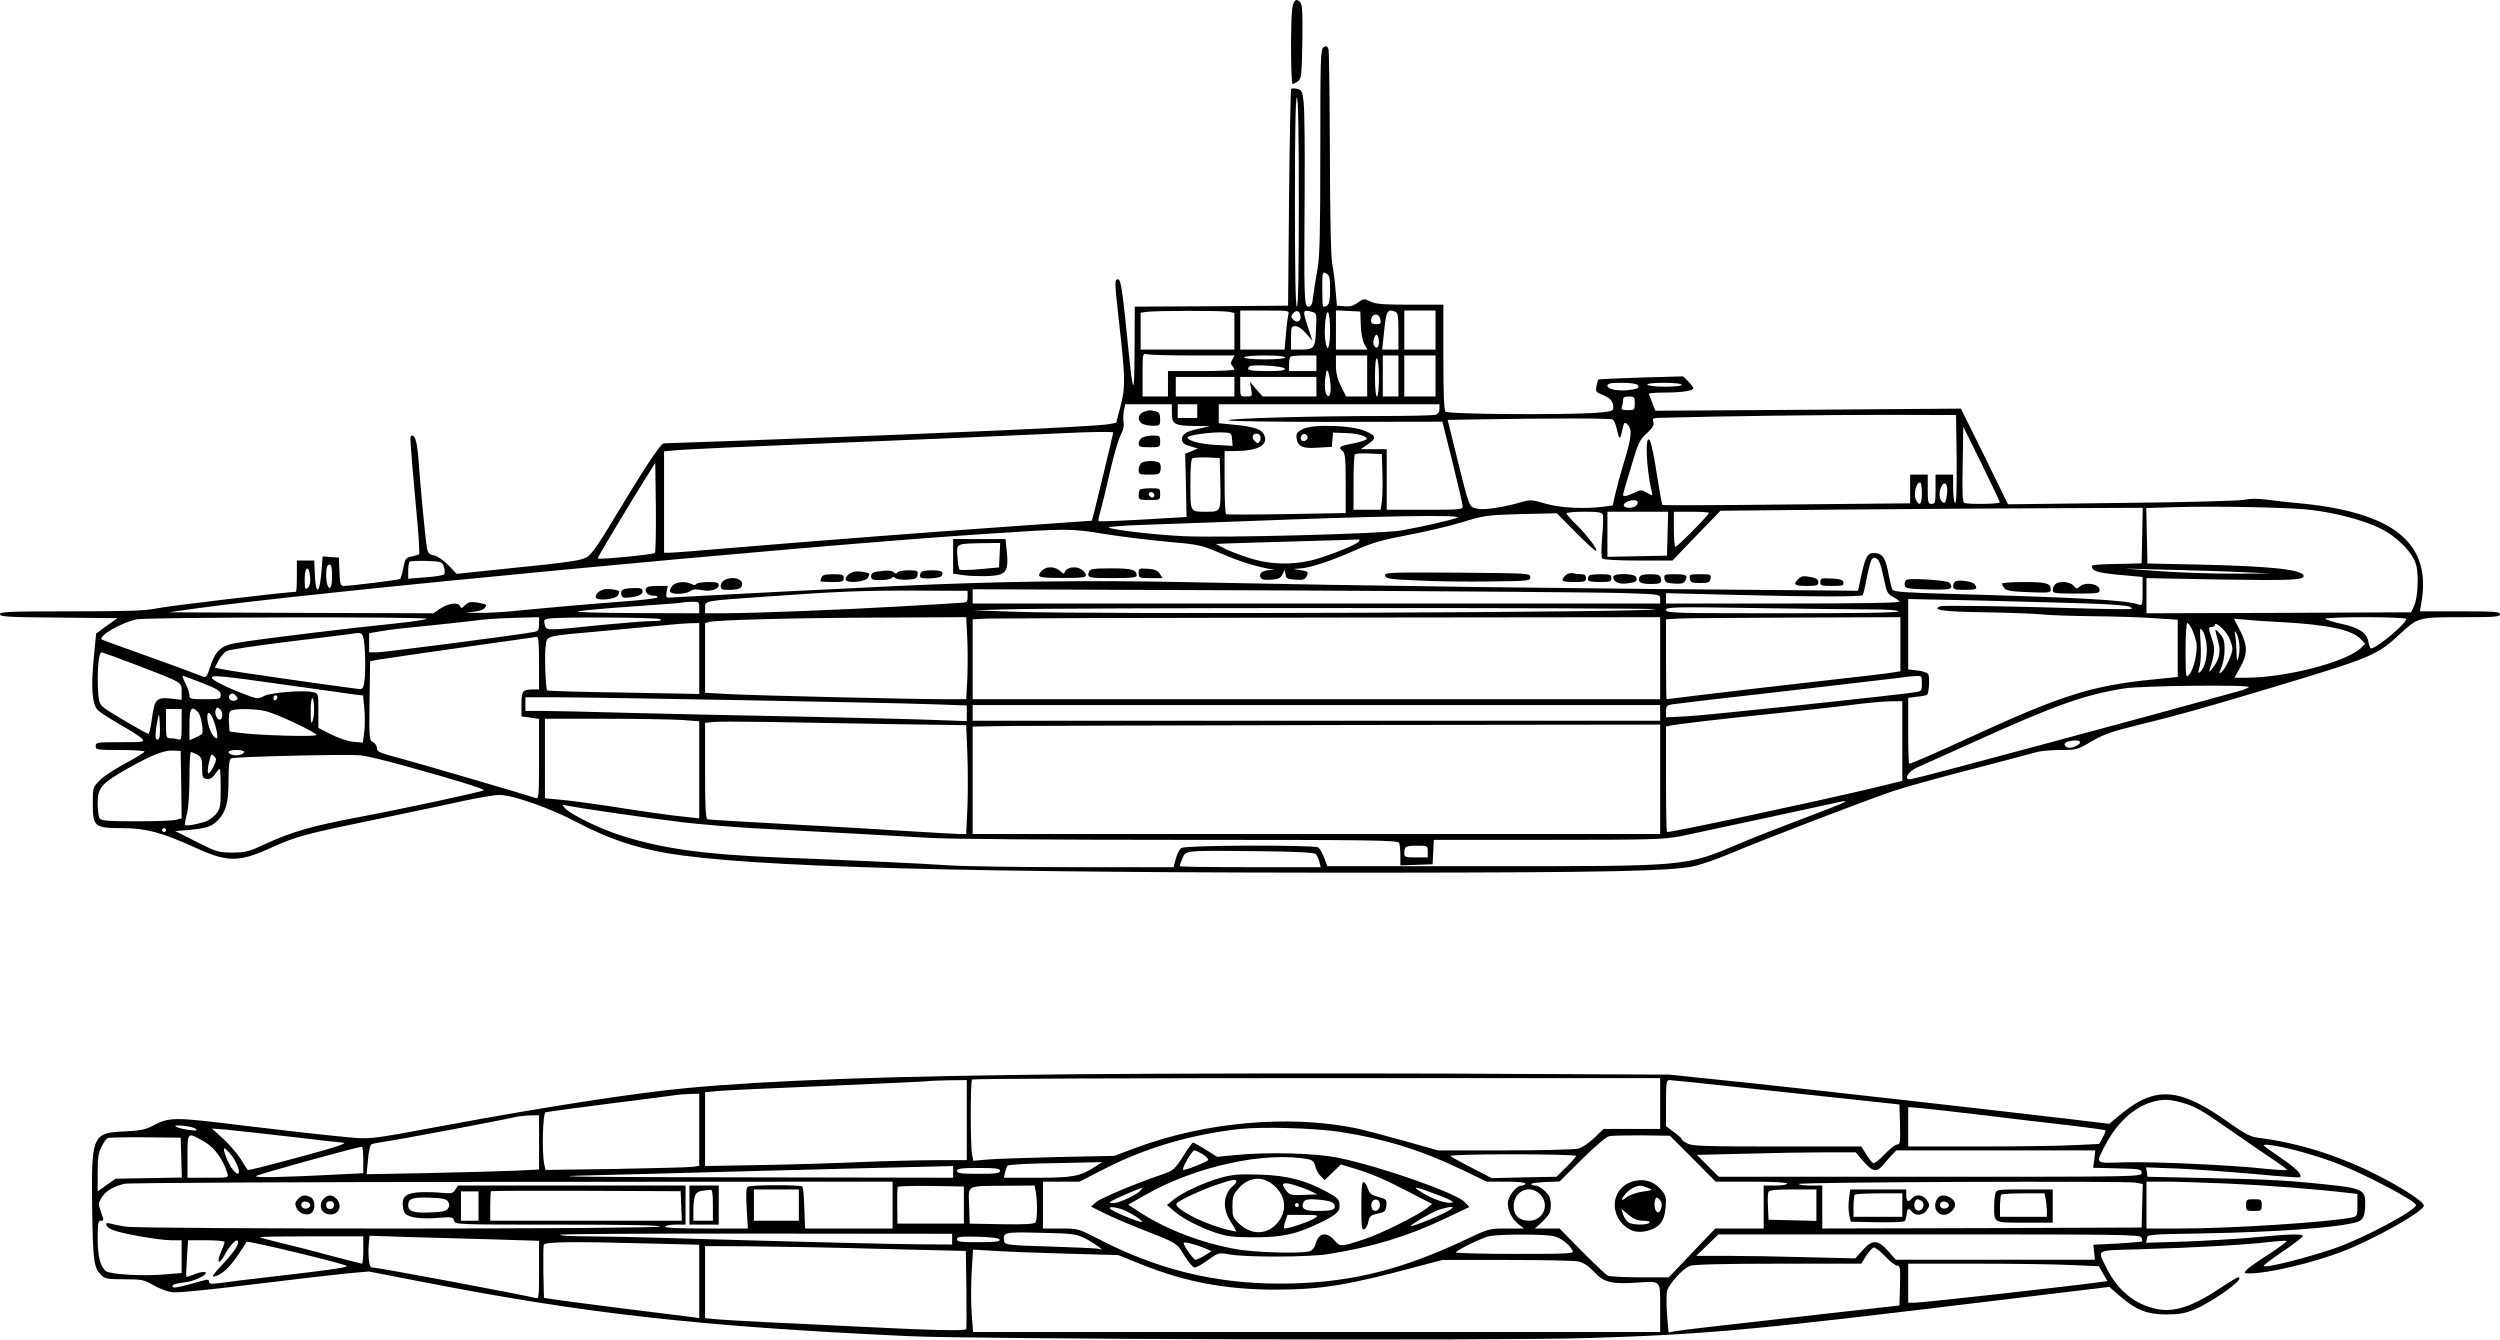
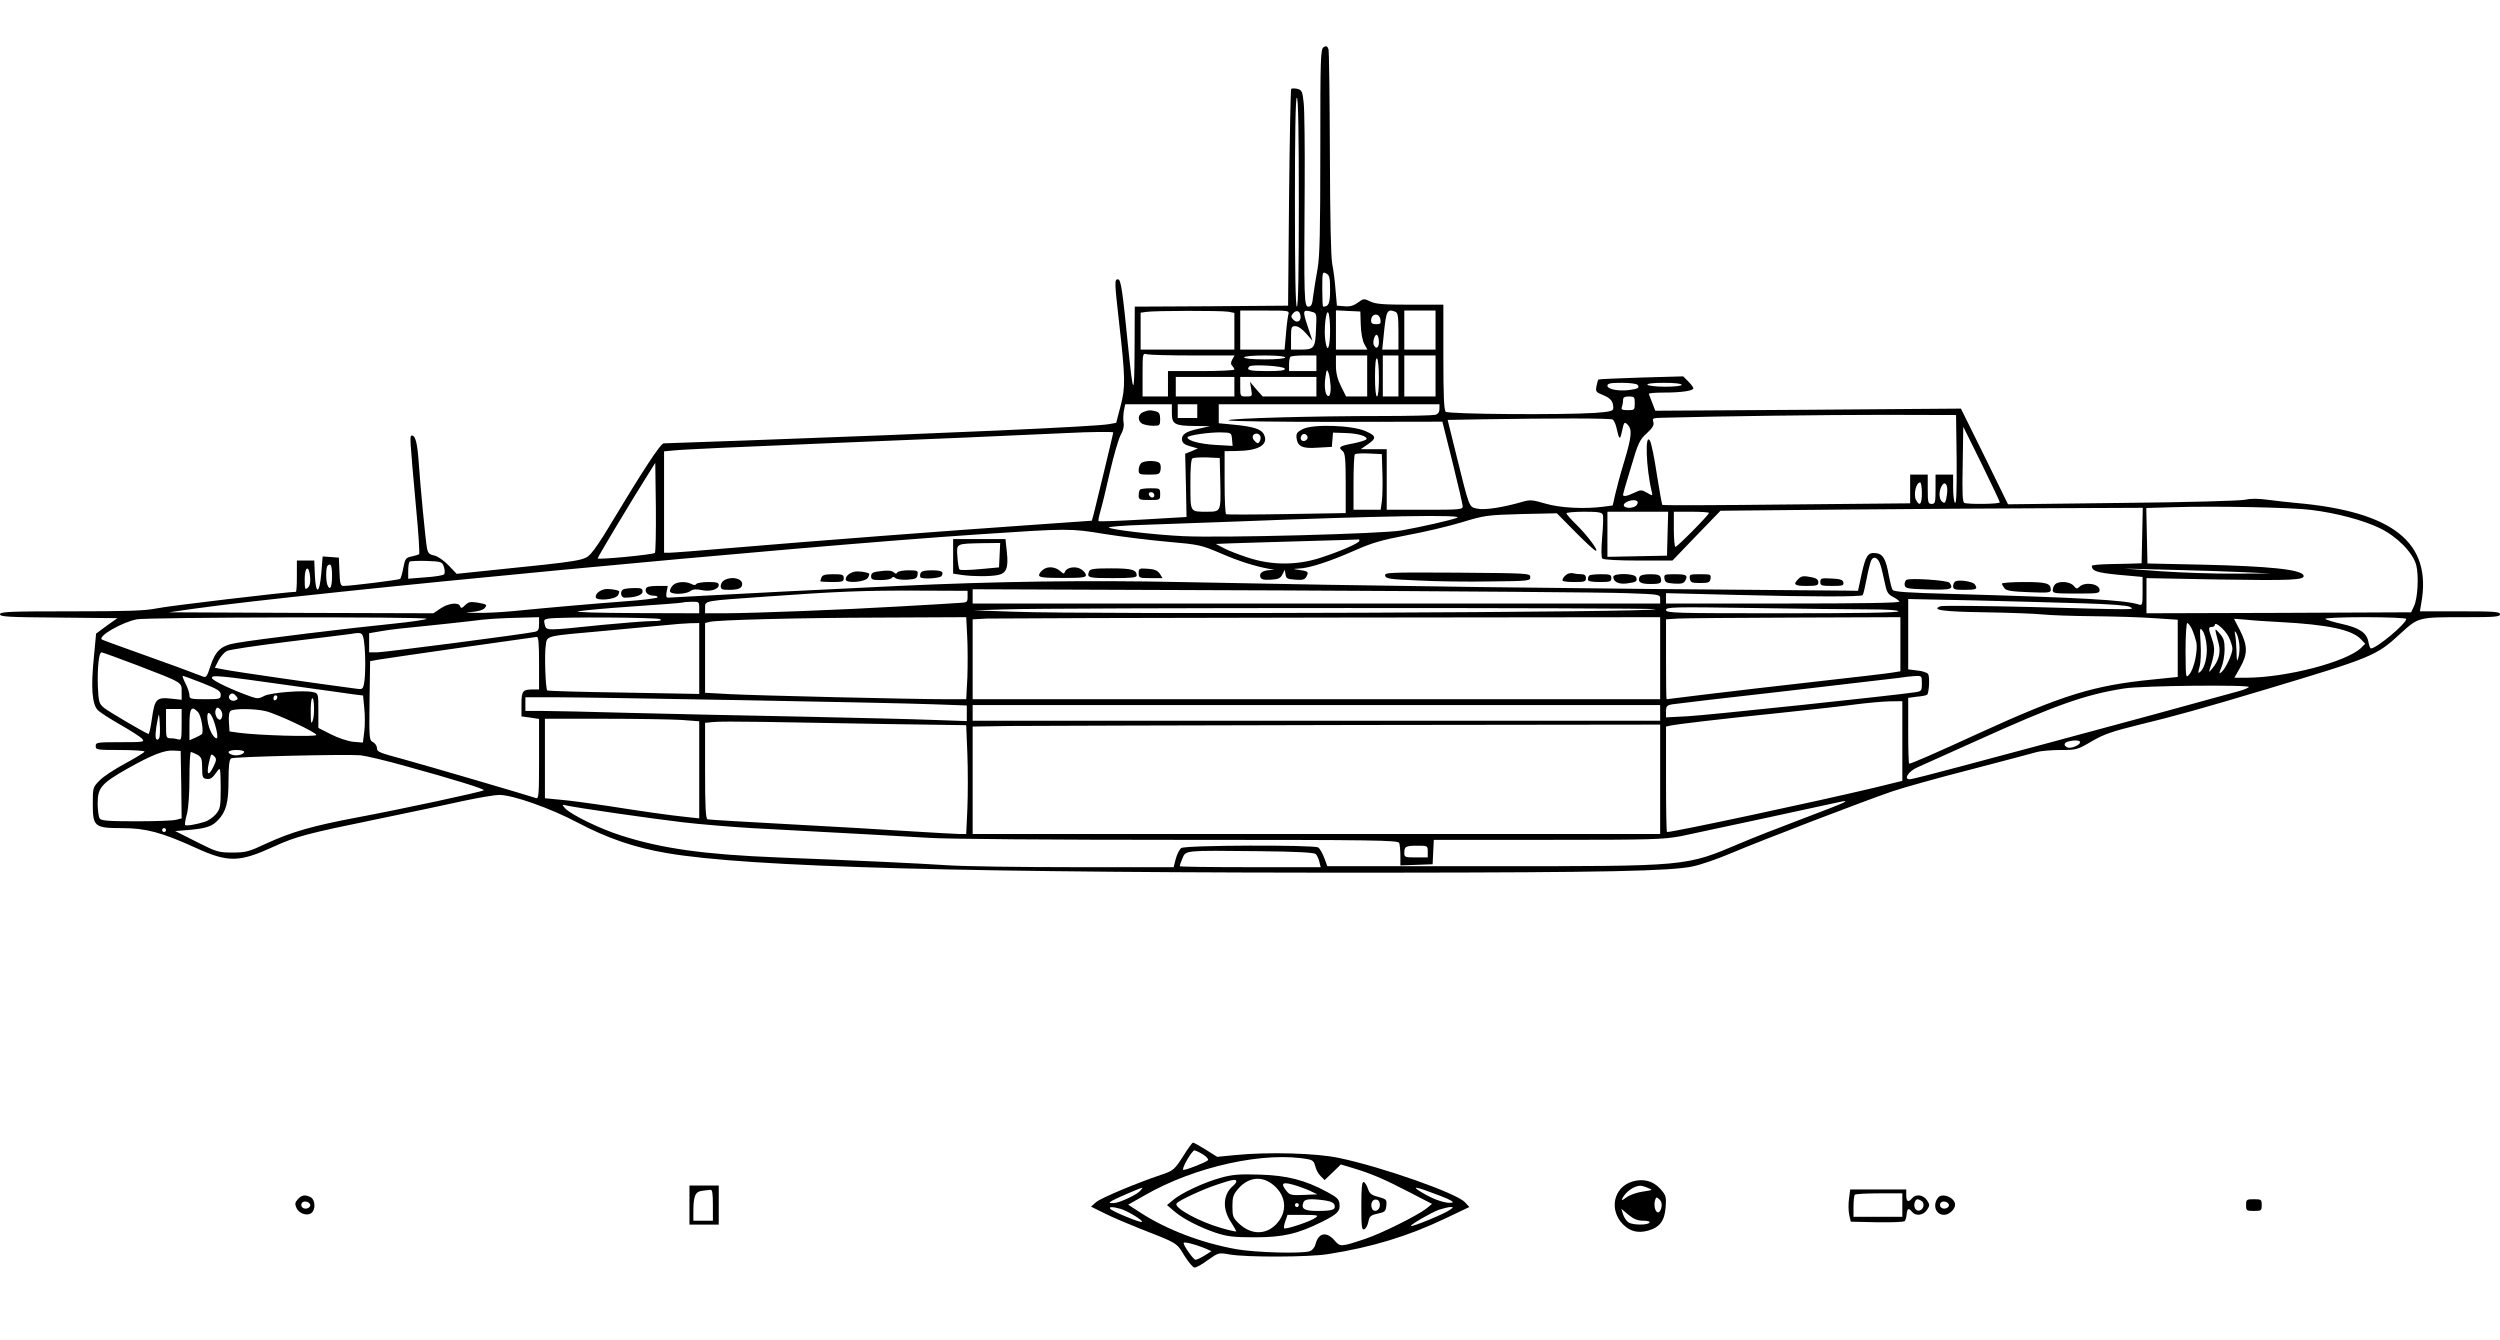
<svg xmlns="http://www.w3.org/2000/svg" version="1.0" width="1280pt" height="686pt" viewBox="0 0 1280 686" preserveAspectRatio="xMidYMid meet">
  <g transform="translate(0,686) scale(0.1,-0.1)" fill="#000000" stroke="none">
-     <path d="M6616 6814 c-9 -68 -7 -384 2 -384 5 0 17 6 28 14 17 13 19 30 22 201 2 133 0 191 -9 201 -21 26 -36 15 -43 -32z" />
    <path d="M6778 6619 c-17 -9 -18 -45 -18 -533 0 -414 -3 -540 -14 -602 -8 -44 -18 -105 -22 -136 -5 -48 -10 -58 -25 -58 -22 0 -23 34 -19 625 1 193 -1 380 -5 417 -6 60 -10 67 -32 73 -14 3 -28 3 -32 0 -3 -4 -8 -255 -11 -558 l-5 -552 -392 -3 -393 -2 -1 -223 c-1 -243 -7 -240 -33 18 -29 293 -37 345 -52 345 -18 0 -18 -11 5 -215 33 -291 34 -338 8 -435 l-22 -85 -40 -7 c-67 -12 -821 -46 -1850 -83 -225 -8 -418 -15 -427 -15 -16 0 -108 -141 -284 -434 -32 -54 -72 -113 -89 -131 -33 -35 -41 -37 -504 -84 l-183 -19 -42 44 c-25 26 -55 46 -73 50 -25 5 -32 12 -37 38 -7 38 -33 305 -42 436 -7 102 -17 140 -35 140 -12 0 -12 -3 22 -378 12 -123 18 -226 15 -229 -3 -3 -20 -8 -38 -12 -30 -6 -34 -11 -43 -58 -5 -28 -13 -54 -16 -57 -5 -5 -252 -36 -291 -36 -14 0 -18 12 -20 73 l-3 72 -41 3 -42 3 -7 -86 c-9 -108 -29 -112 -33 -7 l-3 72 -44 0 -45 0 0 -80 c0 -44 -2 -80 -5 -80 -41 0 -660 -73 -713 -85 -58 -12 -148 -15 -438 -15 -315 0 -364 -2 -364 -15 0 -13 43 -15 300 -17 l301 -3 -55 -39 -54 -40 -12 -128 c-15 -150 -8 -233 20 -263 11 -12 63 -45 115 -75 53 -30 103 -62 112 -72 15 -17 10 -18 -110 -18 -120 0 -127 -1 -127 -20 0 -19 7 -20 125 -20 69 0 125 -4 125 -8 0 -4 -45 -32 -99 -61 -54 -29 -114 -68 -132 -88 -33 -33 -34 -36 -34 -119 0 -117 9 -124 151 -124 120 0 203 -22 374 -100 168 -77 224 -76 401 5 116 53 170 67 545 144 160 33 354 74 430 91 76 16 157 30 180 30 69 0 260 -67 400 -141 153 -81 294 -129 459 -157 418 -72 1531 -102 3710 -100 1088 1 1431 8 1542 32 39 8 127 38 195 67 148 63 683 268 823 316 55 19 237 70 405 113 168 44 321 84 340 90 19 5 73 10 119 10 82 0 87 1 160 44 63 37 105 51 242 85 179 43 330 85 669 187 523 157 548 167 668 278 96 87 90 86 335 86 151 0 177 2 177 15 0 13 -29 15 -205 15 l-205 0 7 42 c56 310 -144 469 -642 513 -38 3 -103 11 -143 16 -50 7 -88 7 -120 0 -27 -5 -296 -13 -629 -16 l-582 -7 -120 245 -121 245 -782 -6 -783 -5 -15 39 c-8 21 -16 42 -18 47 -2 4 32 7 75 7 92 0 153 9 153 22 0 5 -12 21 -26 35 l-26 26 -215 -6 c-119 -4 -217 -8 -219 -10 -2 -2 -7 -17 -10 -34 -5 -28 -3 -31 34 -46 39 -16 52 -32 52 -66 0 -15 -13 -19 -92 -25 -168 -11 -753 -7 -766 6 -9 9 -12 85 -12 280 l0 268 -170 0 c-136 0 -176 3 -203 16 -33 16 -36 16 -64 -5 -22 -16 -41 -22 -69 -19 l-39 3 -7 80 c-3 44 -11 104 -17 134 -7 34 -11 240 -12 565 -1 281 -4 521 -7 533 -6 17 -11 20 -24 12z m-128 -794 c0 -350 -3 -535 -10 -535 -7 0 -10 185 -10 535 0 350 3 535 10 535 7 0 10 -185 10 -535z m160 -449 c0 -70 -7 -86 -36 -86 -2 0 -4 41 -4 90 0 88 1 90 20 80 17 -9 20 -21 20 -84z m-521 -112 l31 -6 0 -94 0 -94 -240 0 -240 0 0 94 0 95 28 4 c45 7 387 7 421 1z m307 -16 c-3 -13 -9 -58 -12 -100 l-7 -78 -113 0 -114 0 0 100 0 100 126 0 c126 0 126 0 120 -22z m62 -2 c6 -29 -15 -43 -35 -24 -14 14 -14 20 -3 33 16 19 34 15 38 -9z m60 17 c23 -6 24 -9 20 -90 -4 -96 -9 -103 -80 -103 l-48 0 0 60 c0 56 2 60 23 60 13 0 35 -15 54 -37 l33 -38 -24 72 c-28 84 -27 90 22 76z m92 -93 c0 -91 -14 -123 -24 -56 -9 57 3 164 15 145 5 -8 9 -48 9 -89z m157 29 c1 -39 8 -80 17 -98 l17 -31 -81 0 -80 0 0 100 0 101 63 -3 62 -3 2 -66z m177 65 c13 -5 16 -24 16 -100 l0 -94 -41 0 -42 0 7 68 c13 133 17 142 60 126z m206 -94 l0 -100 -80 0 -80 0 0 100 0 100 80 0 80 0 0 -100z m-282 52 c3 -18 -1 -22 -22 -22 -19 0 -26 5 -26 18 0 39 43 43 48 4z m-8 -113 c0 -29 -13 -39 -25 -18 -10 15 4 61 15 54 6 -3 10 -19 10 -36z m-952 -69 l213 0 -12 -21 c-8 -15 -8 -24 0 -32 6 -6 11 -15 11 -19 0 -4 -76 -8 -170 -8 l-170 0 0 -65 0 -65 -65 0 -65 0 0 111 c0 111 0 111 23 105 12 -3 118 -6 235 -6z m472 -10 c0 -6 -42 -10 -105 -10 -63 0 -105 4 -105 10 0 6 42 10 105 10 63 0 105 -4 105 -10z m160 -30 l0 -40 -70 0 -70 0 0 33 c0 19 3 37 7 40 3 4 35 7 70 7 l63 0 0 -40z m260 -65 l0 -105 -54 0 -54 0 -26 52 c-18 36 -26 68 -26 105 l0 53 80 0 80 0 0 -105z m160 0 l0 -105 -40 0 -40 0 0 105 0 105 40 0 40 0 0 -105z m190 0 l0 -105 -80 0 -80 0 0 105 0 105 80 0 80 0 0 -105z m-290 -11 c0 -56 -4 -94 -10 -94 -6 0 -10 40 -10 101 0 64 4 98 10 94 6 -3 10 -48 10 -101z m-482 49 c3 -10 -20 -13 -92 -13 -88 0 -108 5 -89 24 13 12 176 2 181 -11z m235 -91 c1 -26 -3 -47 -9 -49 -17 -6 -26 42 -18 95 6 41 8 44 16 23 5 -13 9 -44 11 -69z m-493 -2 l0 -50 -150 0 -150 0 0 50 0 50 150 0 150 0 0 -50z m420 0 l0 -50 -137 0 -138 0 -33 37 -32 38 6 -37 c6 -37 6 -38 -25 -38 -31 0 -31 1 -31 50 l0 50 195 0 195 0 0 -50z m1645 9 c10 -15 2 -20 -44 -26 -54 -7 -111 4 -111 22 0 12 16 15 74 15 42 0 78 -5 81 -11z m225 1 c0 -6 -35 -10 -84 -10 -47 0 -88 5 -91 10 -4 6 27 10 84 10 54 0 91 -4 91 -10z m-240 -95 c0 -34 -2 -35 -36 -35 -29 0 -35 3 -30 16 3 9 6 24 6 35 0 14 7 19 30 19 28 0 30 -3 30 -35z m-2370 -50 c0 -57 14 -65 117 -66 l78 -1 -57 -13 c-67 -14 -90 -30 -86 -59 2 -14 15 -24 42 -31 l39 -11 -32 -14 -33 -13 4 -162 3 -162 -223 -13 c-122 -7 -224 -11 -227 -8 -3 2 2 27 10 54 8 27 30 118 49 203 20 85 44 168 55 186 11 19 17 43 14 59 -3 14 -2 42 1 61 l7 35 119 0 120 0 0 -45z m130 10 l0 -35 -50 0 -50 0 0 35 0 35 50 0 50 0 0 -35z m1240 11 c0 -16 -7 -26 -22 -30 -13 -3 -134 -6 -269 -6 -362 0 -789 -12 -789 -22 0 -5 246 -8 548 -8 l547 1 52 -208 c28 -114 52 -216 52 -225 1 -17 -15 -18 -194 -18 l-195 0 0 155 0 155 -66 0 -67 0 33 23 c49 33 48 45 -7 69 -68 31 -271 38 -323 11 -28 -14 -34 -23 -32 -43 5 -46 29 -58 109 -52 l72 4 3 37 3 36 60 -2 c65 -1 120 -17 111 -32 -3 -5 -35 -15 -71 -22 -68 -13 -75 -19 -50 -39 12 -10 15 -42 15 -165 l0 -152 -302 -5 c-167 -3 -306 -3 -310 -1 -5 2 -8 76 -8 164 l0 159 63 1 c110 1 163 32 139 83 -13 29 -53 42 -159 52 l-73 7 0 48 0 49 565 0 565 0 0 -24z m2648 -259 c1 -153 -1 -226 -8 -222 -5 3 -10 37 -10 76 l0 69 -45 0 -45 0 0 -75 c0 -68 -2 -75 -20 -75 -18 0 -20 7 -20 75 l0 75 -45 0 -45 0 0 -73 0 -74 -632 -6 c-347 -4 -634 -5 -637 -2 -2 3 -15 73 -28 156 -12 82 -28 160 -35 172 -27 46 -20 -141 9 -261 5 -22 5 -22 -24 -5 -28 16 -32 16 -66 0 -37 -18 -57 -21 -57 -10 0 4 18 68 41 142 36 123 44 140 81 173 30 28 38 42 33 58 -6 18 -2 20 42 21 285 8 840 15 1138 15 l370 -1 3 -228z m-1761 205 c6 -4 14 -21 18 -37 16 -70 19 -72 30 -21 10 46 12 48 28 32 25 -25 21 -62 -17 -189 -19 -61 -39 -137 -46 -168 l-13 -57 -45 -6 c-97 -13 -225 -7 -301 16 -64 19 -79 20 -115 9 -104 -30 -197 -44 -234 -35 -42 10 -37 -3 -111 296 l-39 158 167 3 c379 6 667 6 678 -1z m1982 -424 c1 -9 -160 -11 -181 -3 -10 4 -12 44 -9 198 l3 192 94 -190 c51 -104 93 -193 93 -197z m-4539 358 c0 -5 -88 -370 -100 -417 l-10 -35 -327 -23 c-391 -27 -1103 -81 -1513 -116 -162 -14 -307 -25 -322 -25 l-28 0 0 259 0 260 53 5 c28 4 376 20 772 36 616 25 826 34 1240 53 113 6 235 7 235 3z m608 -35 l3 -34 -88 5 c-82 5 -143 22 -143 39 0 10 115 27 175 25 49 -1 50 -2 53 -35z m145 16 c3 -8 1 -20 -4 -28 -7 -12 -11 -11 -25 3 -17 17 -12 38 11 38 7 0 15 -6 18 -13z m242 -8 c0 -7 -8 -15 -17 -17 -18 -3 -25 18 -11 32 10 10 28 1 28 -15z m383 -184 c2 -55 0 -119 -3 -142 l-6 -43 -70 0 -69 0 0 138 c0 76 3 142 7 146 4 4 37 6 73 4 l65 -3 3 -100z m-830 -49 c3 -146 3 -146 -68 -146 -88 0 -85 -5 -85 138 -1 77 3 130 10 135 5 4 39 6 75 5 l65 -3 3 -129z m-2895 -357 c-11 -9 -293 -36 -293 -28 0 7 177 302 256 427 l39 62 3 -227 c1 -125 -1 -230 -5 -234z m6487 306 c0 -57 -11 -70 -30 -35 -14 27 0 90 21 90 5 0 9 -25 9 -55z m130 17 c0 -15 -3 -37 -6 -50 -5 -18 -9 -20 -20 -11 -17 14 -18 53 -3 80 13 25 29 15 29 -19z m-1587 -59 c4 -3 2 -12 -4 -20 -13 -15 -55 -18 -64 -4 -11 19 52 41 68 24z m3452 -44 c128 -16 264 -52 349 -93 89 -43 169 -124 187 -189 14 -53 8 -173 -12 -212 l-14 -30 -678 -3 -677 -2 0 90 0 90 368 -7 c377 -6 445 -3 436 21 -12 30 -171 47 -519 55 l-280 6 -3 142 -3 142 133 4 c216 7 616 -1 713 -14z m-867 -131 l-3 -142 -30 -1 c-16 -1 -74 -2 -127 -3 -54 -1 -98 -5 -98 -9 1 -27 25 -35 138 -46 l122 -11 0 -74 c0 -68 -1 -73 -20 -67 -71 23 -293 35 -953 54 -232 6 -301 11 -307 21 -5 8 -13 40 -19 72 -15 86 -30 112 -67 116 -41 4 -51 -11 -73 -109 l-18 -84 -64 1 c-1478 11 -2369 23 -3411 44 -471 10 -946 3 -1438 -20 -361 -17 -816 -40 -995 -50 -93 -5 -176 -10 -184 -10 -10 0 -12 8 -8 30 l6 30 -53 0 c-37 0 -56 -4 -59 -14 -7 -19 12 -36 41 -36 13 0 21 -4 18 -9 -3 -4 -79 -14 -168 -20 -161 -12 -390 -32 -583 -51 -55 -5 -134 -9 -175 -8 -60 1 -65 2 -23 5 29 2 57 10 64 19 15 18 13 20 -38 29 -34 5 -45 3 -61 -13 -17 -17 -22 -18 -26 -6 -8 22 -60 16 -100 -11 l-37 -25 -677 2 -677 3 125 18 c599 84 3072 318 4020 381 462 31 469 31 645 2 88 -14 234 -32 325 -40 159 -14 169 -16 270 -59 94 -41 178 -67 250 -80 l25 -4 -25 -2 c-36 -2 -54 -16 -47 -36 5 -12 17 -15 54 -13 38 2 50 8 59 27 l12 24 4 -24 c3 -21 9 -24 50 -27 39 -3 49 0 58 18 12 23 7 26 -45 33 -27 4 -27 4 6 6 53 2 157 36 284 92 90 40 139 54 270 79 88 16 214 46 280 66 115 35 127 37 303 42 l183 4 95 -96 c52 -53 99 -96 105 -96 15 0 -44 79 -102 136 -27 26 -49 52 -49 56 0 4 41 8 90 8 71 0 92 -3 96 -15 4 -8 2 -60 -3 -115 -5 -64 -5 -104 1 -110 6 -6 84 -10 185 -10 l174 0 123 128 123 127 618 6 c340 3 826 6 1081 7 l463 2 -3 -142z m-2430 10 l-3 -113 -152 -3 -153 -3 0 116 0 115 155 0 156 0 -3 -112z m212 106 c0 -10 -162 -174 -172 -174 -4 0 -8 41 -8 90 l0 90 90 0 c50 0 90 -3 90 -6z m-1290 -25 c-30 -12 -179 -46 -285 -65 -96 -17 -922 -39 -1120 -29 -146 7 -366 33 -378 44 -4 4 79 11 185 14 106 4 319 11 473 17 737 29 1169 36 1125 19z m-500 -118 c0 -11 -95 -53 -200 -87 -120 -39 -249 -39 -370 1 -47 15 -103 37 -125 49 l-40 21 75 3 c41 2 206 6 365 11 160 4 291 9 293 9 1 1 2 -2 2 -7z m2668 -124 c6 -18 15 -58 22 -90 9 -47 17 -60 40 -72 16 -8 32 -19 35 -25 4 -7 -194 -10 -594 -10 l-601 0 0 26 0 27 363 -9 c385 -10 635 -10 644 -1 3 3 12 41 20 83 8 43 19 86 24 96 13 24 36 12 47 -25z m-7355 -10 c5 -17 6 -32 0 -38 -5 -5 -48 -12 -96 -15 l-87 -7 0 40 c0 22 3 43 7 47 4 4 43 5 87 4 77 -3 80 -4 89 -31z m-573 -47 c0 -57 -11 -78 -24 -44 -8 21 -8 89 1 97 17 17 23 2 23 -53z m-112 -7 c2 -27 -2 -44 -13 -53 -13 -11 -15 -6 -15 45 0 67 23 74 28 8z m9887 28 l150 -7 -185 -1 c-102 -1 -270 5 -375 12 l-190 14 225 -6 c124 -3 293 -8 375 -12z m-6521 -126 c0 -28 -2 -30 -44 -32 -25 -2 -162 -10 -305 -18 -288 -17 -734 -34 -892 -35 l-103 0 0 29 c0 36 -8 34 305 56 377 27 512 32 780 31 l259 -1 0 -30z m3374 18 c172 -6 172 -6 172 -30 l0 -23 -1760 0 -1760 0 0 37 0 36 1588 -6 c873 -4 1665 -10 1760 -14z m2337 -52 c141 -4 227 -11 240 -18 26 -16 48 -16 -501 -1 -248 6 -459 8 -469 4 -50 -19 15 -28 230 -31 125 -2 258 -7 294 -11 36 -4 152 -8 256 -9 105 -1 245 -5 313 -10 l122 -8 0 -147 0 -146 -127 -13 c-304 -30 -462 -79 -891 -275 -222 -102 -346 -156 -357 -156 -3 0 -5 76 -5 169 l0 168 45 6 c26 2 49 7 52 10 10 11 14 92 5 106 -5 7 -30 16 -56 18 l-46 6 0 180 0 180 338 -7 c185 -5 436 -11 557 -15z m-7085 -21 l0 -30 -327 1 c-189 1 -313 4 -293 9 19 4 145 16 280 25 135 9 250 18 255 20 6 2 27 4 48 4 35 1 37 -1 37 -29z m4895 -9 c39 -16 -2900 -28 -3285 -13 l-205 7 160 5 c253 9 3308 9 3330 1z m1093 -1 c94 0 152 -4 152 -10 0 -7 -205 -10 -595 -10 -548 0 -595 1 -595 17 0 15 34 16 443 10 243 -4 511 -7 595 -7z m-7384 -48 c2 -4 -77 -16 -177 -26 -204 -20 -697 -80 -797 -98 -79 -13 -107 -40 -134 -122 -14 -46 -21 -56 -34 -51 -51 20 -197 74 -347 127 -93 33 -172 62 -174 64 -19 18 104 88 179 103 56 11 1477 14 1484 3z m576 -27 c0 -28 -4 -36 -22 -40 -56 -12 -770 -105 -807 -105 l-41 0 0 49 0 49 65 11 c36 7 136 18 223 26 86 9 191 20 232 25 79 11 144 15 273 18 l77 2 0 -35z m620 25 c11 -7 -2 -10 -42 -10 -32 0 -144 -9 -250 -19 -301 -31 -290 -31 -299 1 -6 24 -4 27 20 31 57 9 557 6 571 -3z m1572 -87 c3 -54 3 -149 1 -210 l-6 -113 -101 0 c-177 0 -976 19 -1108 26 l-128 7 0 178 0 179 23 6 c43 10 455 21 888 22 l426 2 5 -97z m3548 -113 l0 -210 -1760 0 -1760 0 0 205 0 204 73 4 c39 1 831 4 1760 5 l1687 2 0 -210z m1230 71 l0 -138 -37 -6 c-21 -4 -200 -25 -398 -47 -198 -22 -450 -52 -559 -65 -110 -14 -201 -25 -203 -25 -2 0 -3 92 -3 205 l0 204 63 4 c34 2 304 4 600 5 l537 2 0 -139z m2590 130 c0 -24 -152 -151 -181 -151 -4 0 -10 16 -13 35 -9 46 -47 71 -138 91 -40 9 -77 20 -82 25 -6 5 80 9 202 9 117 0 212 -4 212 -9z m-645 -16 c244 -13 367 -39 413 -88 l22 -23 -22 -22 c-78 -72 -381 -151 -586 -152 l-62 0 30 53 c39 69 38 111 -1 189 l-31 60 64 -5 c35 -4 113 -9 173 -12z m-8095 -187 l0 -181 -387 7 c-213 3 -389 8 -391 11 -9 8 -15 183 -8 228 8 54 -13 49 301 77 127 12 266 25 310 29 44 5 101 9 128 10 l47 1 0 -182z m7643 150 c8 -18 18 -48 22 -65 9 -43 -11 -136 -35 -165 -19 -23 -19 -22 -20 120 0 78 4 142 9 142 5 0 16 -15 24 -32z m188 -39 c10 -21 19 -48 19 -60 0 -28 -35 -103 -56 -120 -14 -12 -14 -9 0 25 9 21 16 62 16 92 0 43 -5 58 -26 81 -27 30 -27 34 -4 -54 11 -45 0 -87 -35 -128 -15 -18 -16 -19 -11 -1 26 80 28 106 12 152 -20 58 -20 64 -1 64 8 0 15 5 15 10 0 21 52 -24 71 -61z m-113 -45 c5 -55 -10 -115 -33 -134 -12 -10 -12 -5 -3 27 6 21 8 75 5 121 -5 78 -4 82 11 61 9 -12 18 -46 20 -75z m167 11 c3 -22 1 -53 -4 -70 -8 -26 -9 -23 -10 30 -1 33 -4 71 -7 85 -4 19 -3 22 5 10 6 -8 13 -33 16 -55z m-9601 9 c8 -60 8 -172 0 -213 -6 -31 -8 -32 -48 -26 -177 23 -621 87 -663 96 l-53 10 19 38 c11 20 30 42 43 48 12 7 156 28 318 48 162 20 304 37 315 39 59 10 62 8 69 -40z m896 -109 l0 -135 -29 0 c-55 0 -61 -7 -61 -75 l0 -63 45 -6 45 -7 0 -206 c0 -186 -2 -205 -16 -199 -24 9 -573 170 -669 196 -136 37 -145 40 -145 60 0 11 -9 24 -20 30 -20 10 -20 19 -18 213 l3 202 45 8 c40 7 773 112 808 116 9 1 12 -32 12 -134z m-2058 -11 c236 -91 228 -86 228 -136 l0 -41 -54 6 c-75 8 -84 -2 -98 -101 -6 -45 -14 -81 -18 -80 -31 13 -202 114 -225 132 -28 23 -30 29 -34 111 -3 95 5 175 19 175 5 0 87 -30 182 -66z m334 -91 c80 -32 94 -41 94 -60 0 -22 -3 -23 -80 -23 -74 0 -80 2 -80 20 0 12 -9 39 -20 60 -11 22 -18 40 -14 40 3 0 48 -17 100 -37z m459 -14 c154 -21 299 -42 322 -45 l42 -5 6 -64 c4 -36 4 -90 0 -121 l-7 -56 -49 4 c-28 3 -77 19 -114 38 l-65 33 0 88 c0 87 0 89 -26 95 -46 12 -217 -2 -251 -19 -27 -15 -36 -15 -70 -3 -96 34 -192 80 -197 93 -8 19 28 16 409 -38z m8345 11 c0 -36 -2 -39 -32 -44 -104 -16 -1068 -118 -1164 -123 l-114 -6 0 30 c0 27 4 32 33 37 17 3 273 33 567 66 294 34 560 65 590 69 30 5 70 9 88 10 31 1 32 0 32 -39z m1674 -18 c-5 -5 -27 -14 -49 -20 -222 -62 -605 -166 -985 -268 -113 -30 -313 -84 -445 -119 -133 -36 -248 -65 -257 -65 -34 0 -6 42 41 62 25 11 159 71 296 133 409 185 558 238 760 270 90 15 655 20 639 7z m-10304 -47 c10 -12 9 -16 -5 -21 -19 -8 -40 9 -31 25 10 15 21 14 36 -4z m210 -4 c0 -6 -4 -13 -10 -16 -5 -3 -10 1 -10 9 0 9 5 16 10 16 6 0 10 -4 10 -9z m181 -121 c-8 -20 -10 -13 -10 41 -1 36 2 69 7 73 11 12 14 -87 3 -114z m2204 105 c440 -8 878 -17 973 -21 l172 -6 0 -40 0 -40 -172 6 c-95 4 -400 11 -678 17 -278 5 -671 14 -875 19 -203 6 -407 10 -452 10 l-83 0 0 35 0 35 158 0 c86 0 517 -7 957 -15z m5935 -209 l0 -204 -147 -36 c-294 -70 -1023 -226 -1058 -226 -3 0 -5 121 -5 270 l0 270 23 5 c38 8 259 34 562 65 160 17 335 36 390 44 55 7 130 14 168 15 l67 1 0 -204z m-1240 144 l0 -40 -1760 0 -1760 0 0 40 0 40 1760 0 1760 0 0 -40z m-7362 -14 c-2 -12 -7 -21 -12 -21 -15 0 -29 31 -22 50 5 14 9 15 22 5 8 -8 14 -23 12 -34z m-208 -47 c0 -70 -2 -80 -16 -75 -9 3 -27 6 -40 6 -23 0 -24 2 -24 75 l0 75 40 0 40 0 0 -81z m83 66 c17 -16 32 -104 20 -114 -4 -4 -20 -12 -35 -19 l-28 -12 0 80 c0 84 10 99 43 65z m347 4 c56 -13 260 -109 260 -122 0 -11 -298 -2 -395 11 l-50 7 -3 49 c-2 32 1 52 10 57 18 12 124 11 178 -2z m-544 -136 c-3 -8 -10 -12 -14 -9 -9 5 -7 43 6 106 6 31 7 29 10 -24 2 -32 1 -65 -2 -73z m274 98 c18 -45 29 -101 19 -101 -16 0 -41 48 -46 90 -7 47 9 54 27 11z m2398 -7 l92 -7 0 -249 0 -248 -57 6 c-89 9 -243 31 -413 58 -85 13 -192 27 -237 31 l-83 8 0 203 0 204 303 0 c167 0 345 -3 395 -6z m1048 -21 l411 -6 6 -149 c3 -82 3 -207 0 -278 l-6 -130 -36 0 c-20 0 -133 7 -251 14 -118 8 -397 24 -620 36 -223 12 -411 23 -417 25 -10 3 -13 62 -13 249 l0 245 38 4 c20 3 136 3 257 1 121 -2 405 -7 631 -11z m3964 -283 l0 -280 -1760 0 -1760 0 0 275 0 275 193 3 c105 1 897 3 1760 5 l1567 2 0 -280z m2150 190 c0 -15 -46 -34 -64 -27 -21 8 -20 24 2 30 32 9 62 7 62 -3z m-9722 -217 l2 -173 -27 -7 c-16 -5 -108 -8 -206 -8 -147 0 -179 3 -187 15 -5 8 -10 43 -10 77 0 80 19 102 155 179 121 68 188 95 235 91 l35 -2 3 -172z m322 168 c0 -14 -37 -23 -60 -16 -34 11 -22 25 20 25 22 0 40 -4 40 -9z m-240 -15 c21 -12 25 -21 25 -68 0 -47 3 -53 22 -56 21 -3 30 3 58 43 13 18 14 9 15 -87 0 -100 -2 -108 -25 -137 -14 -16 -40 -34 -58 -39 -45 -14 -94 -22 -99 -16 -3 2 1 28 9 56 8 31 13 106 13 185 0 73 3 133 8 133 4 -1 18 -7 32 -14z m84 -59 c-31 -65 -41 -38 -17 47 4 16 7 16 20 4 12 -13 12 -19 -3 -51z m981 1 c244 -67 408 -118 402 -124 -8 -8 -428 -98 -647 -139 -229 -43 -336 -74 -465 -133 -91 -43 -107 -47 -175 -47 -72 0 -81 3 -184 55 l-109 55 74 6 c86 8 116 18 146 51 41 43 53 90 53 202 0 73 4 107 13 113 14 9 585 22 662 16 28 -3 131 -27 230 -55z m7365 -187 c-8 -5 -107 -44 -219 -86 -112 -42 -252 -97 -310 -122 -284 -120 -260 -118 -1281 -118 l-834 0 -16 43 c-9 24 -23 48 -31 53 -23 14 -682 12 -701 -3 -9 -7 -22 -32 -28 -55 l-11 -43 -503 0 c-277 0 -572 4 -657 10 -156 10 -428 23 -868 40 -373 15 -592 45 -800 112 -106 33 -258 107 -287 139 -18 20 -18 20 6 15 52 -12 433 -67 595 -86 94 -11 253 -24 355 -30 563 -30 761 -41 910 -50 96 -6 631 -10 1281 -10 1009 0 1117 -2 1123 -16 3 -9 6 -38 6 -65 l0 -50 83 3 82 3 3 63 3 62 584 0 c538 0 591 2 682 19 81 17 743 159 808 174 33 8 41 7 25 -2z m-8590 -141 c0 -5 -4 -10 -10 -10 -5 0 -10 5 -10 10 0 6 5 10 10 10 6 0 10 -4 10 -10z m6460 -110 l0 -30 -60 0 c-56 0 -60 1 -60 23 0 33 7 37 67 37 52 0 53 0 53 -30z m-573 -13 c6 -7 15 -24 18 -39 l7 -28 -361 0 c-199 0 -361 2 -361 5 0 3 6 21 14 40 18 42 7 41 386 37 203 -2 288 -7 297 -15z" />
    <path d="M5853 4750 c-28 -11 -30 -46 -4 -60 11 -5 36 -10 55 -10 34 0 36 2 36 34 0 26 -5 35 -22 40 -29 7 -38 7 -65 -4z" />
-     <path d="M5848 4619 c-10 -5 -18 -19 -18 -29 0 -17 7 -20 55 -20 54 0 55 0 55 30 0 28 -2 30 -37 30 -21 0 -46 -5 -55 -11z" />
    <path d="M5842 4488 c-7 -7 -12 -22 -12 -35 0 -21 4 -23 54 -23 49 0 54 2 58 24 3 14 0 30 -5 35 -15 15 -80 14 -95 -1z" />
    <path d="M5837 4353 c-4 -3 -7 -17 -7 -30 0 -21 4 -23 55 -23 54 0 55 0 55 30 0 29 -1 30 -48 30 -27 0 -52 -3 -55 -7z m73 -29 c0 -17 -22 -14 -28 4 -2 7 3 12 12 12 9 0 16 -7 16 -16z" />
    <path d="M4880 4011 l0 -88 46 -7 c60 -8 143 -8 184 0 43 9 54 37 45 118 l-7 66 -134 0 -134 0 0 -89z m238 7 l-3 -63 -98 -9 c-54 -5 -101 -6 -104 -2 -4 4 -9 33 -11 65 -5 70 -9 67 131 70 l88 1 -3 -62z" />
    <path d="M5343 3945 c-13 -9 -23 -22 -23 -30 0 -11 24 -14 120 -14 98 0 120 2 120 14 0 8 -11 22 -24 30 -27 18 -74 11 -83 -12 -5 -12 -8 -12 -22 1 -26 24 -64 28 -88 11z" />
    <path d="M5576 3934 c-12 -32 -4 -34 119 -34 96 0 125 3 125 13 0 30 -25 37 -131 37 -88 0 -108 -3 -113 -16z" />
    <path d="M5830 3926 c0 -25 2 -26 61 -26 l61 0 -14 23 c-12 16 -27 23 -62 25 -43 3 -46 2 -46 -22z" />
    <path d="M4375 3933 c-27 -7 -45 -22 -45 -40 0 -21 99 -14 114 9 5 9 8 19 6 21 -10 8 -56 14 -75 10z" />
    <path d="M4488 3933 c-20 -3 -28 -10 -28 -24 0 -16 7 -19 49 -19 28 0 53 5 56 10 5 8 11 8 20 0 7 -6 35 -10 62 -8 41 3 48 6 51 26 3 20 0 22 -47 22 -27 0 -53 -5 -57 -11 -4 -8 -9 -8 -17 0 -11 11 -36 12 -89 4z" />
    <path d="M4713 3925 c-3 -9 -3 -18 0 -21 11 -11 100 -5 108 7 13 22 0 29 -52 29 -35 0 -51 -4 -56 -15z" />
    <path d="M7092 3913 c3 -16 22 -19 168 -25 91 -5 257 -7 370 -5 198 2 205 3 205 22 0 20 -8 20 -373 23 -352 2 -373 1 -370 -15z" />
    <path d="M8030 3923 c-16 -6 -30 -23 -30 -35 0 -5 27 -8 60 -8 53 0 60 2 60 20 0 14 -7 20 -24 20 -13 0 -30 2 -38 4 -7 3 -20 2 -28 -1z" />
    <path d="M4206 3904 c-3 -9 -6 -18 -6 -20 0 -2 27 -4 60 -4 53 0 60 2 60 20 0 18 -7 20 -54 20 -40 0 -55 -4 -60 -16z" />
    <path d="M8137 3913 c-4 -3 -7 -12 -7 -20 0 -9 17 -13 60 -13 53 0 60 2 60 20 0 18 -7 20 -53 20 -30 0 -57 -3 -60 -7z" />
    <path d="M8260 3906 c0 -25 29 -39 71 -33 47 6 54 11 46 32 -8 20 -117 22 -117 1z" />
    <path d="M8394 3905 c-10 -25 6 -35 55 -35 54 0 61 4 54 31 -4 15 -14 19 -54 19 -34 0 -51 -5 -55 -15z" />
    <path d="M8522 3898 c3 -20 10 -23 50 -26 38 -2 49 1 57 16 14 27 5 32 -56 32 -51 0 -54 -2 -51 -22z" />
    <path d="M8652 3898 c3 -20 9 -23 53 -23 44 0 50 3 53 23 3 21 0 22 -53 22 -53 0 -56 -1 -53 -22z" />
    <path d="M9206 3894 c-27 -27 -18 -34 44 -34 52 0 60 3 60 19 0 13 -10 20 -31 25 -46 9 -56 8 -73 -10z" />
    <path d="M3708 3889 c-10 -5 -18 -19 -18 -29 0 -17 7 -20 39 -20 52 0 71 8 71 30 0 29 -56 41 -92 19z" />
    <path d="M9320 3880 c0 -18 6 -20 61 -20 52 0 60 2 57 18 -2 13 -15 18 -61 20 -52 3 -57 1 -57 -18z" />
    <path d="M9761 3891 c-7 -5 -11 -17 -9 -27 3 -17 15 -19 121 -22 118 -3 131 1 109 34 -9 13 -202 26 -221 15z" />
    <path d="M10013 3884 c-7 -3 -13 -14 -13 -25 0 -17 8 -19 60 -19 60 0 67 4 51 28 -9 14 -77 25 -98 16z" />
    <path d="M3446 3864 c-9 -8 -16 -22 -16 -30 0 -19 79 -19 105 0 13 9 29 11 56 5 44 -10 89 3 89 26 0 12 -12 15 -54 15 -30 0 -58 -5 -61 -10 -4 -7 -12 -7 -25 0 -28 15 -77 12 -94 -6z" />
    <path d="M10250 3872 c0 -5 6 -15 13 -24 9 -12 37 -17 125 -20 98 -4 112 -3 112 12 0 34 -22 40 -137 40 -62 0 -113 -4 -113 -8z" />
    <path d="M10522 3868 c-7 -7 -12 -20 -12 -30 0 -16 12 -17 120 -17 110 0 120 1 120 18 0 32 -75 44 -103 17 -12 -12 -16 -12 -30 5 -19 22 -76 26 -95 7z" />
    <path d="M3095 3843 c-27 -7 -45 -22 -45 -40 0 -21 99 -14 114 9 5 9 8 19 6 21 -10 8 -56 14 -75 10z" />
    <path d="M3193 3843 c-20 -7 -16 -43 5 -43 54 0 92 13 92 31 0 16 -7 19 -42 18 -24 0 -49 -3 -55 -6z" />
-     <path d="M5510 1360 c-949 -9 -1573 -31 -1995 -71 -265 -25 -723 -96 -1230 -190 -428 -79 -379 -74 -570 -55 -93 9 -312 34 -485 55 -341 42 -362 42 -446 -2 -40 -21 -66 -26 -147 -30 -165 -7 -170 -20 -165 -398 4 -272 8 -299 48 -339 17 -17 33 -20 116 -20 89 0 101 -2 149 -30 29 -17 72 -33 96 -36 27 -4 189 12 414 40 204 25 420 50 481 56 l112 10 258 -50 c847 -166 1426 -231 2504 -281 336 -16 3031 -24 3472 -10 619 19 836 39 2096 192 l582 70 53 -46 c82 -72 140 -95 239 -95 64 0 96 6 140 24 102 42 272 166 227 166 -5 0 -42 -22 -82 -49 -150 -101 -247 -133 -339 -112 -110 24 -195 95 -251 206 -50 102 -68 92 180 99 270 8 541 23 652 37 46 5 86 8 88 5 3 -3 -39 -34 -93 -69 -55 -35 -105 -71 -113 -80 -12 -15 -10 -17 15 -17 98 0 331 55 484 115 158 61 410 203 410 232 0 21 -110 92 -251 163 -194 97 -398 160 -600 185 -36 5 -68 21 -145 76 -254 182 -378 191 -557 43 l-58 -48 -232 28 c-576 67 -1226 140 -1607 181 l-415 43 -1095 5 c-602 2 -1475 1 -1940 -3z m2990 -150 l0 -130 -145 0 -145 0 -47 -46 c-28 -27 -63 -50 -83 -55 -19 -5 -189 -9 -376 -9 l-342 0 -173 49 c-96 27 -208 56 -249 65 -341 69 -765 32 -1120 -99 l-115 -43 -290 -6 c-159 -4 -322 -9 -361 -13 l-71 -6 -6 33 c-9 43 -9 375 0 383 3 4 798 7 1765 7 l1758 0 0 -130z m-3550 -85 l0 -205 -148 0 c-82 0 -252 -4 -378 -9 -126 -6 -361 -13 -521 -16 l-293 -5 0 189 0 189 63 6 c34 3 285 15 557 26 272 12 504 22 515 24 11 2 62 4 113 5 l92 1 0 -205z m3945 169 c182 -19 443 -48 580 -62 l250 -27 3 -102 c2 -92 1 -103 -15 -103 -9 0 -38 -23 -65 -51 -26 -28 -52 -48 -58 -44 -6 4 -22 24 -36 46 l-24 39 -431 0 c-366 0 -434 2 -459 15 -17 9 -30 19 -30 23 0 4 -18 20 -40 36 l-40 30 0 118 c0 106 2 118 18 118 9 0 166 -16 347 -36z m-5315 -219 l0 -184 -32 -5 c-18 -3 -196 -7 -394 -11 l-361 -5 -7 31 c-12 60 -7 259 7 264 6 2 156 23 332 45 176 22 329 42 340 44 11 2 41 4 68 5 l47 1 0 -185z m7585 141 c69 -18 102 -36 245 -136 69 -48 164 -114 212 -146 49 -32 88 -61 88 -64 0 -3 -51 0 -112 6 -173 19 -567 37 -720 33 -158 -5 -151 -12 -95 95 57 107 139 183 230 212 55 17 91 17 152 0z m-1000 -67 c132 -16 323 -39 425 -50 102 -12 187 -24 190 -26 2 -2 -4 -19 -14 -37 l-18 -33 -126 -6 c-70 -4 -290 -7 -489 -7 l-363 0 0 101 0 101 78 -7 c42 -4 185 -20 317 -36z m-7405 -138 l0 -139 -122 -6 c-68 -3 -267 -8 -442 -12 l-319 -6 7 73 c3 40 11 76 17 80 6 3 34 9 63 13 53 6 604 110 666 125 19 5 56 9 83 10 l47 1 0 -139z m-1756 68 c8 -8 -2 -9 -39 -4 -72 11 -94 28 -26 21 30 -3 59 -10 65 -17z m5856 -14 c222 -34 417 -94 619 -191 l133 -64 99 0 c59 0 99 -4 99 -10 0 -5 -9 -10 -19 -10 -28 0 -71 -56 -71 -91 0 -38 22 -82 56 -108 l27 -21 -90 0 c-89 0 -91 -1 -214 -59 -339 -160 -611 -224 -954 -223 -329 1 -620 73 -920 228 -105 54 -106 54 -195 54 l-90 0 0 120 0 120 93 0 94 0 137 70 c206 105 445 174 688 200 114 12 381 4 508 -15z m-5373 -25 c139 -17 258 -30 265 -30 39 0 -29 -23 -197 -68 -239 -64 -285 -76 -288 -71 -2 2 -18 28 -36 57 -19 29 -59 75 -90 103 l-56 51 75 -6 c41 -4 188 -20 327 -36z m-440 -26 c52 -30 95 -90 117 -161 7 -23 7 -23 -98 -23 l-106 0 0 111 c0 126 -2 124 87 73z m7620 -86 l117 -118 183 0 c115 0 183 -4 183 -10 0 -6 -27 -10 -60 -10 l-60 0 0 -110 0 -110 -124 0 -124 0 -119 -125 -119 -125 -148 0 c-81 0 -155 4 -165 9 -9 5 -69 62 -132 125 l-114 116 -63 0 -63 0 41 38 c34 34 40 45 40 81 0 34 -6 49 -29 72 -16 16 -39 29 -50 29 -12 0 -21 3 -21 8 0 4 33 8 73 10 l72 3 115 114 c67 66 125 116 140 118 14 3 89 4 168 4 l142 -2 117 -117z m-7739 5 l3 -102 -170 -3 -169 -3 -46 -32 -46 -33 0 96 c0 75 4 103 20 133 11 22 25 42 32 44 7 3 94 5 193 4 l180 -2 3 -102z m10868 26 c56 -16 137 -42 180 -60 145 -57 394 -189 394 -209 0 -27 -269 -170 -413 -220 -151 -52 -367 -106 -367 -91 0 4 45 38 100 75 55 37 100 72 100 77 0 13 -69 11 -255 -7 -88 -8 -247 -17 -353 -21 l-194 -6 4 22 c3 21 5 21 288 26 378 7 672 28 781 56 39 10 49 31 49 105 0 56 -23 69 -141 83 -239 27 -350 33 -654 39 l-320 7 -3 24 -4 24 164 -6 c89 -4 266 -17 391 -28 126 -12 230 -19 233 -17 13 14 -18 45 -97 99 -49 33 -89 62 -89 65 0 11 104 -8 206 -37z m-9936 -38 l0 -68 -122 -6 c-288 -15 -443 -18 -427 -8 15 10 501 144 542 150 4 1 7 -30 7 -68z m-675 24 c46 -61 53 -128 8 -75 -22 25 -56 110 -44 110 5 0 21 -16 36 -35z m9538 -20 l-6 -44 124 -3 c116 -3 124 -4 124 -23 0 -20 -7 -20 -1082 -20 l-1083 0 -56 56 -56 56 249 6 c136 4 319 7 406 7 l159 0 21 -26 c63 -75 83 -81 120 -37 12 15 32 37 44 50 l22 23 509 0 510 0 -5 -45z m-2653 17 c0 -4 -23 -30 -50 -57 l-51 -50 -165 -3 -166 -4 -101 52 c-56 29 -106 56 -111 61 -6 5 121 9 317 9 180 0 327 -4 327 -8z m-2472 -61 c-70 -44 -107 -51 -291 -51 l-167 0 6 28 c4 15 9 30 13 34 4 4 74 9 156 11 83 1 190 4 239 5 l90 2 -46 -29z m-718 -21 l0 -30 -1097 2 c-739 1 -1003 4 -808 9 160 4 484 12 720 19 237 6 567 15 735 19 168 4 338 8 378 9 l72 2 0 -30z m240 5 c0 -12 -19 -15 -110 -15 -91 0 -110 3 -110 15 0 12 19 15 110 15 91 0 110 -3 110 -15z m-550 -175 l0 -120 -224 0 -224 0 -4 104 c-1 57 -6 107 -10 111 -9 9 -264 9 -279 -1 -9 -5 -10 -36 -6 -110 l6 -104 -215 0 c-141 0 -213 3 -209 10 3 6 28 10 56 10 l49 0 0 100 0 100 -583 0 -582 0 -14 -21 c-12 -20 -18 -21 -83 -15 -39 3 -93 3 -120 0 -57 -8 -73 -28 -64 -80 6 -29 12 -35 49 -45 26 -7 73 -9 124 -5 76 6 82 6 88 -14 6 -20 11 -20 531 -20 343 0 524 -3 524 -10 0 -13 -2663 -14 -2740 0 -30 5 -65 12 -78 16 -33 9 -19 -21 16 -34 48 -19 240 -52 296 -52 l56 0 0 -84 0 -84 -87 -7 c-111 -10 -280 0 -301 17 -29 24 -42 76 -42 168 0 73 3 90 15 90 18 0 18 -2 1 48 -13 36 -13 42 4 70 21 34 59 57 117 71 22 5 886 9 1986 10 l1947 1 0 -120z m6364 115 l37 -7 -3 -112 -3 -111 -817 -3 -818 -2 0 110 0 110 -60 0 c-33 0 -60 4 -60 8 0 10 1672 16 1724 7z m476 -5 c198 -9 446 -28 608 -47 l52 -6 0 -57 c0 -56 -1 -58 -31 -64 -123 -24 -617 -56 -876 -56 l-173 0 0 120 0 120 98 0 c53 0 198 -5 322 -10z m-6475 -110 l0 -95 -170 0 -170 0 -1 90 c-1 50 0 93 3 98 2 4 80 6 171 5 l167 -3 0 -95z m369 63 c8 -53 7 -136 -2 -151 -7 -9 -48 -12 -173 -10 l-164 3 -3 92 c-3 109 -21 100 189 102 l146 1 7 -37z m-1816 -67 l3 -76 -491 0 -490 0 0 73 c0 41 2 76 4 78 2 2 222 3 488 2 l483 -2 3 -75z m602 4 l0 -80 -115 0 -115 0 0 80 0 80 115 0 115 0 0 -80z m3795 55 c52 -51 17 -135 -56 -135 -50 0 -79 27 -79 74 0 78 82 115 135 61z m1415 -55 l0 -81 -122 3 -123 3 -3 64 c-2 35 -1 70 2 77 4 11 34 14 126 14 l120 0 0 -80z m-6850 -5 l0 -75 -45 0 -45 0 0 75 0 75 45 0 45 0 0 -75z m-156 23 c8 -13 8 -23 0 -35 -9 -14 -28 -19 -94 -21 -85 -3 -110 6 -110 37 0 34 22 42 109 39 67 -2 86 -7 95 -20z m2581 -192 l0 -28 -160 1 c-156 1 -556 11 -1252 31 -187 6 -398 10 -466 10 -69 0 -128 3 -130 8 -3 4 448 7 1001 6 l1007 -1 0 -27z m675 6 c25 -12 56 -31 69 -41 l25 -19 -25 5 c-13 2 -125 7 -249 11 -206 6 -225 9 -228 25 -9 48 -4 50 186 45 158 -3 182 -6 222 -26z m2409 8 c35 -10 76 -42 92 -72 9 -17 -8 -18 -296 -18 -169 0 -304 4 -301 8 8 13 131 73 168 82 48 12 297 12 337 0z m3005 -6 c4 -9 5 -18 3 -20 -2 -2 -59 -7 -126 -11 l-123 -6 4 -39 4 -38 -510 0 -509 0 -40 45 c-53 59 -81 60 -131 3 l-37 -41 -247 6 c-136 4 -319 7 -407 7 l-160 0 57 55 56 55 1080 0 c992 0 1080 -1 1086 -16z m-9104 -64 c0 -38 -3 -70 -7 -70 -4 0 -81 20 -172 44 -91 25 -208 54 -258 66 -51 12 -93 24 -93 26 0 2 119 4 265 4 l265 0 0 -70z m678 54 l222 -7 0 -149 c0 -138 -1 -149 -17 -144 -51 14 -805 156 -833 156 -14 0 -19 9 -22 47 -2 26 -2 63 1 81 l3 35 212 -7 c116 -3 311 -9 434 -12z m2580 -1 c3 -10 -23 -13 -107 -13 -93 0 -111 2 -111 15 0 13 16 15 107 13 74 -2 108 -7 111 -15z m-3968 -12 c0 -5 -9 -30 -20 -55 -22 -52 -8 -63 18 -15 25 47 59 85 68 77 13 -13 -13 -54 -78 -123 -49 -53 -58 -66 -38 -60 39 12 72 42 117 107 23 33 43 64 45 70 3 8 502 -112 514 -124 7 -7 -107 -23 -371 -53 -121 -14 -246 -29 -277 -34 -48 -6 -58 -5 -58 7 0 9 -7 12 -17 9 -136 -38 -163 -44 -168 -36 -7 11 5 16 65 24 52 6 126 46 98 52 -9 2 -33 -3 -54 -12 -20 -8 -38 -14 -40 -12 -2 1 0 44 3 95 l6 92 93 0 c52 0 94 -4 94 -9z m2183 -8 l247 -6 0 -188 0 -188 -32 5 c-18 2 -177 22 -353 44 -176 22 -340 44 -365 48 l-45 7 -3 130 c-1 71 0 135 2 142 6 15 154 17 549 6z m1167 -27 l445 -11 3 -195 c1 -107 1 -199 -1 -205 -5 -10 -157 -7 -582 14 -121 6 -317 16 -435 21 -118 6 -239 13 -267 16 l-53 5 0 185 0 184 223 -1 c122 -1 422 -6 667 -13z m5213 -86 c16 0 17 -11 15 -102 l-3 -102 -330 -37 c-512 -57 -787 -89 -821 -95 l-31 -6 -8 95 c-4 53 -3 106 1 119 11 37 84 116 117 127 19 7 181 11 453 11 l424 0 24 39 c14 21 31 41 38 44 7 2 34 -18 59 -44 25 -27 53 -49 62 -49z m-4243 61 l255 -7 117 -47 c226 -91 434 -130 693 -130 235 1 368 23 740 123 l110 29 330 0 c182 0 347 -3 368 -8 25 -6 52 -24 80 -54 49 -53 90 -63 218 -54 126 8 119 15 119 -129 l0 -124 -1759 0 -1759 0 -7 95 c-4 52 -4 147 0 211 l7 116 117 -7 c64 -4 231 -10 371 -14z m5136 -58 l140 -6 22 -38 22 -38 -43 -6 c-179 -24 -905 -105 -944 -105 l-33 0 0 100 0 100 348 0 c191 0 410 -3 488 -7z" />
    <path d="M6062 947 c-48 -76 -54 -81 -117 -102 -123 -41 -309 -119 -333 -140 l-26 -23 69 -34 c39 -20 120 -54 180 -78 195 -76 189 -72 229 -139 21 -33 44 -61 52 -61 9 0 40 17 69 39 54 38 54 38 112 28 86 -15 404 -14 503 2 223 35 408 91 599 182 l124 59 -23 25 c-43 46 -423 180 -643 226 -114 25 -364 32 -533 15 l-92 -9 -59 37 c-32 20 -61 36 -65 36 -3 0 -24 -28 -46 -63z m96 3 c18 -11 30 -24 27 -30 -6 -9 -108 -50 -126 -50 -6 0 2 22 18 50 15 27 33 50 38 50 6 0 25 -9 43 -20z m543 -26 c20 -4 28 -13 33 -34 3 -16 15 -39 27 -51 l21 -21 42 40 41 40 60 -18 c91 -27 158 -55 289 -123 l118 -61 -28 -23 c-44 -35 -230 -128 -314 -156 -126 -42 -128 -42 -158 -7 -42 47 -82 38 -97 -22 -4 -15 -17 -30 -28 -34 -41 -14 -280 -7 -376 10 -179 32 -357 100 -490 186 l-65 42 85 48 c256 148 618 227 840 184z m-861 -159 c-18 -22 -111 -65 -139 -65 -25 1 -25 1 -6 13 17 10 143 65 154 66 2 1 -2 -6 -9 -14z m1535 -28 c57 -22 73 -33 57 -35 -29 -4 -85 14 -139 45 -78 45 -53 42 82 -10z m-1639 -66 c36 -10 118 -60 111 -67 -6 -7 -155 55 -163 67 -7 11 12 11 52 0z m1685 -7 c-26 -19 -191 -87 -197 -81 -6 5 102 68 143 83 21 7 47 13 58 14 18 0 18 -1 -4 -16z m-1257 -193 l39 -17 -35 -22 c-19 -12 -40 -22 -47 -22 -10 0 -61 71 -61 86 0 8 57 -6 104 -25z" />
    <path d="M6251 830 c-85 -23 -203 -78 -246 -115 l-30 -25 34 -29 c45 -40 131 -84 216 -113 59 -19 90 -23 200 -23 145 0 221 18 345 80 78 39 93 54 88 92 -2 23 -14 34 -63 60 -112 61 -206 85 -345 89 -102 3 -138 1 -199 -16z m258 -29 c72 -51 87 -134 34 -199 -53 -65 -134 -68 -198 -8 -32 30 -35 38 -35 89 0 49 4 61 31 92 48 55 113 65 168 26z m-179 10 c0 -5 -7 -14 -16 -22 -51 -42 -57 -115 -14 -182 17 -26 30 -50 30 -52 0 -2 -33 5 -72 16 -114 32 -248 104 -234 127 9 15 137 74 211 98 77 26 95 28 95 15z m375 -47 l40 -19 -70 -3 c-62 -3 -72 0 -87 19 -32 39 -24 49 30 34 26 -7 65 -21 87 -31z m78 -50 c32 -5 47 -12 50 -25 6 -23 -11 -29 -89 -29 -67 0 -84 11 -70 45 6 16 36 19 109 9z m-133 -24 c0 -5 -4 -10 -10 -10 -5 0 -10 5 -10 10 0 6 5 10 10 10 6 0 10 -4 10 -10z m85 -65 c-23 -18 -152 -61 -160 -54 -3 3 0 20 6 37 l11 32 81 0 c75 -1 80 -2 62 -15z" />
    <path d="M6970 686 c0 -106 2 -125 15 -120 8 3 17 20 21 38 5 28 11 34 47 42 38 8 42 12 45 41 3 31 1 33 -41 45 -36 9 -45 17 -53 41 -5 17 -15 32 -21 35 -10 3 -13 -26 -13 -122z m95 4 c0 -29 -32 -41 -41 -16 -9 24 4 48 23 44 12 -2 18 -12 18 -28z" />
    <path d="M8356 810 c-95 -30 -119 -145 -46 -219 36 -36 76 -46 127 -32 60 16 86 50 91 120 4 55 2 61 -29 96 -37 40 -88 52 -143 35z m81 -32 c27 -11 27 -11 -26 -19 -29 -4 -67 -17 -83 -29 -26 -19 -28 -19 -20 -3 18 33 57 60 89 62 6 1 24 -4 40 -11z m69 -103 c-4 -14 -12 -25 -19 -22 -14 4 -21 41 -12 65 5 14 7 14 22 0 11 -11 13 -25 9 -43z m-93 -65 c23 0 36 -4 32 -10 -8 -13 -81 -13 -105 0 -10 5 -23 23 -29 40 l-10 31 37 -31 c27 -22 47 -30 75 -30z" />
    <path d="M3530 690 l0 -100 75 0 75 0 0 100 0 100 -75 0 -75 0 0 -100z m120 0 l0 -80 -50 0 -50 0 0 44 c0 82 9 104 44 109 17 2 37 5 44 5 9 2 12 -20 12 -78z" />
    <path d="M1525 720 c-15 -17 -16 -24 -7 -45 13 -29 56 -43 77 -25 22 18 19 67 -4 80 -29 15 -46 12 -66 -10z m63 -27 c5 -17 -26 -29 -40 -15 -6 6 -7 15 -3 22 9 14 37 9 43 -7z" />
-     <path d="M1655 720 c-24 -27 -13 -68 22 -76 51 -13 82 38 47 77 -22 24 -46 24 -69 -1z m55 -30 c0 -13 -7 -20 -20 -20 -13 0 -20 7 -20 20 0 13 7 20 20 20 13 0 20 -7 20 -20z" />
    <path d="M9467 723 c-4 -27 -3 -64 1 -83 l8 -35 134 -3 c73 -1 137 1 142 6 4 4 9 20 10 35 3 31 10 34 28 12 19 -23 57 -18 76 10 15 23 15 27 0 50 -19 28 -57 33 -76 10 -19 -23 -30 -18 -30 15 l0 30 -144 0 -143 0 -6 -47z m273 -33 l0 -60 -125 0 -125 0 0 53 c0 30 3 57 7 60 3 4 60 7 125 7 l118 0 0 -60z m98 21 c19 -11 11 -45 -11 -49 -19 -4 -32 20 -23 43 6 17 15 19 34 6z" />
-     <path d="M10216 748 c-3 -13 -6 -41 -6 -63 0 -88 -6 -85 156 -85 l144 0 0 85 0 85 -144 0 c-141 0 -144 0 -150 -22z m258 -29 c3 -17 6 -44 6 -60 l0 -29 -120 0 -120 0 0 53 c0 30 3 57 7 60 3 4 55 7 113 7 l108 0 6 -31z" />
    <path d="M9923 728 c-30 -38 -12 -88 31 -88 25 0 56 28 56 52 0 36 -66 63 -87 36z m55 -35 c5 -17 -26 -29 -40 -15 -6 6 -7 15 -3 22 9 14 37 9 43 -7z" />
    <path d="M11500 690 c0 -28 2 -30 40 -30 38 0 40 2 40 30 0 28 -2 30 -40 30 -38 0 -40 -2 -40 -30z" />
  </g>
</svg>